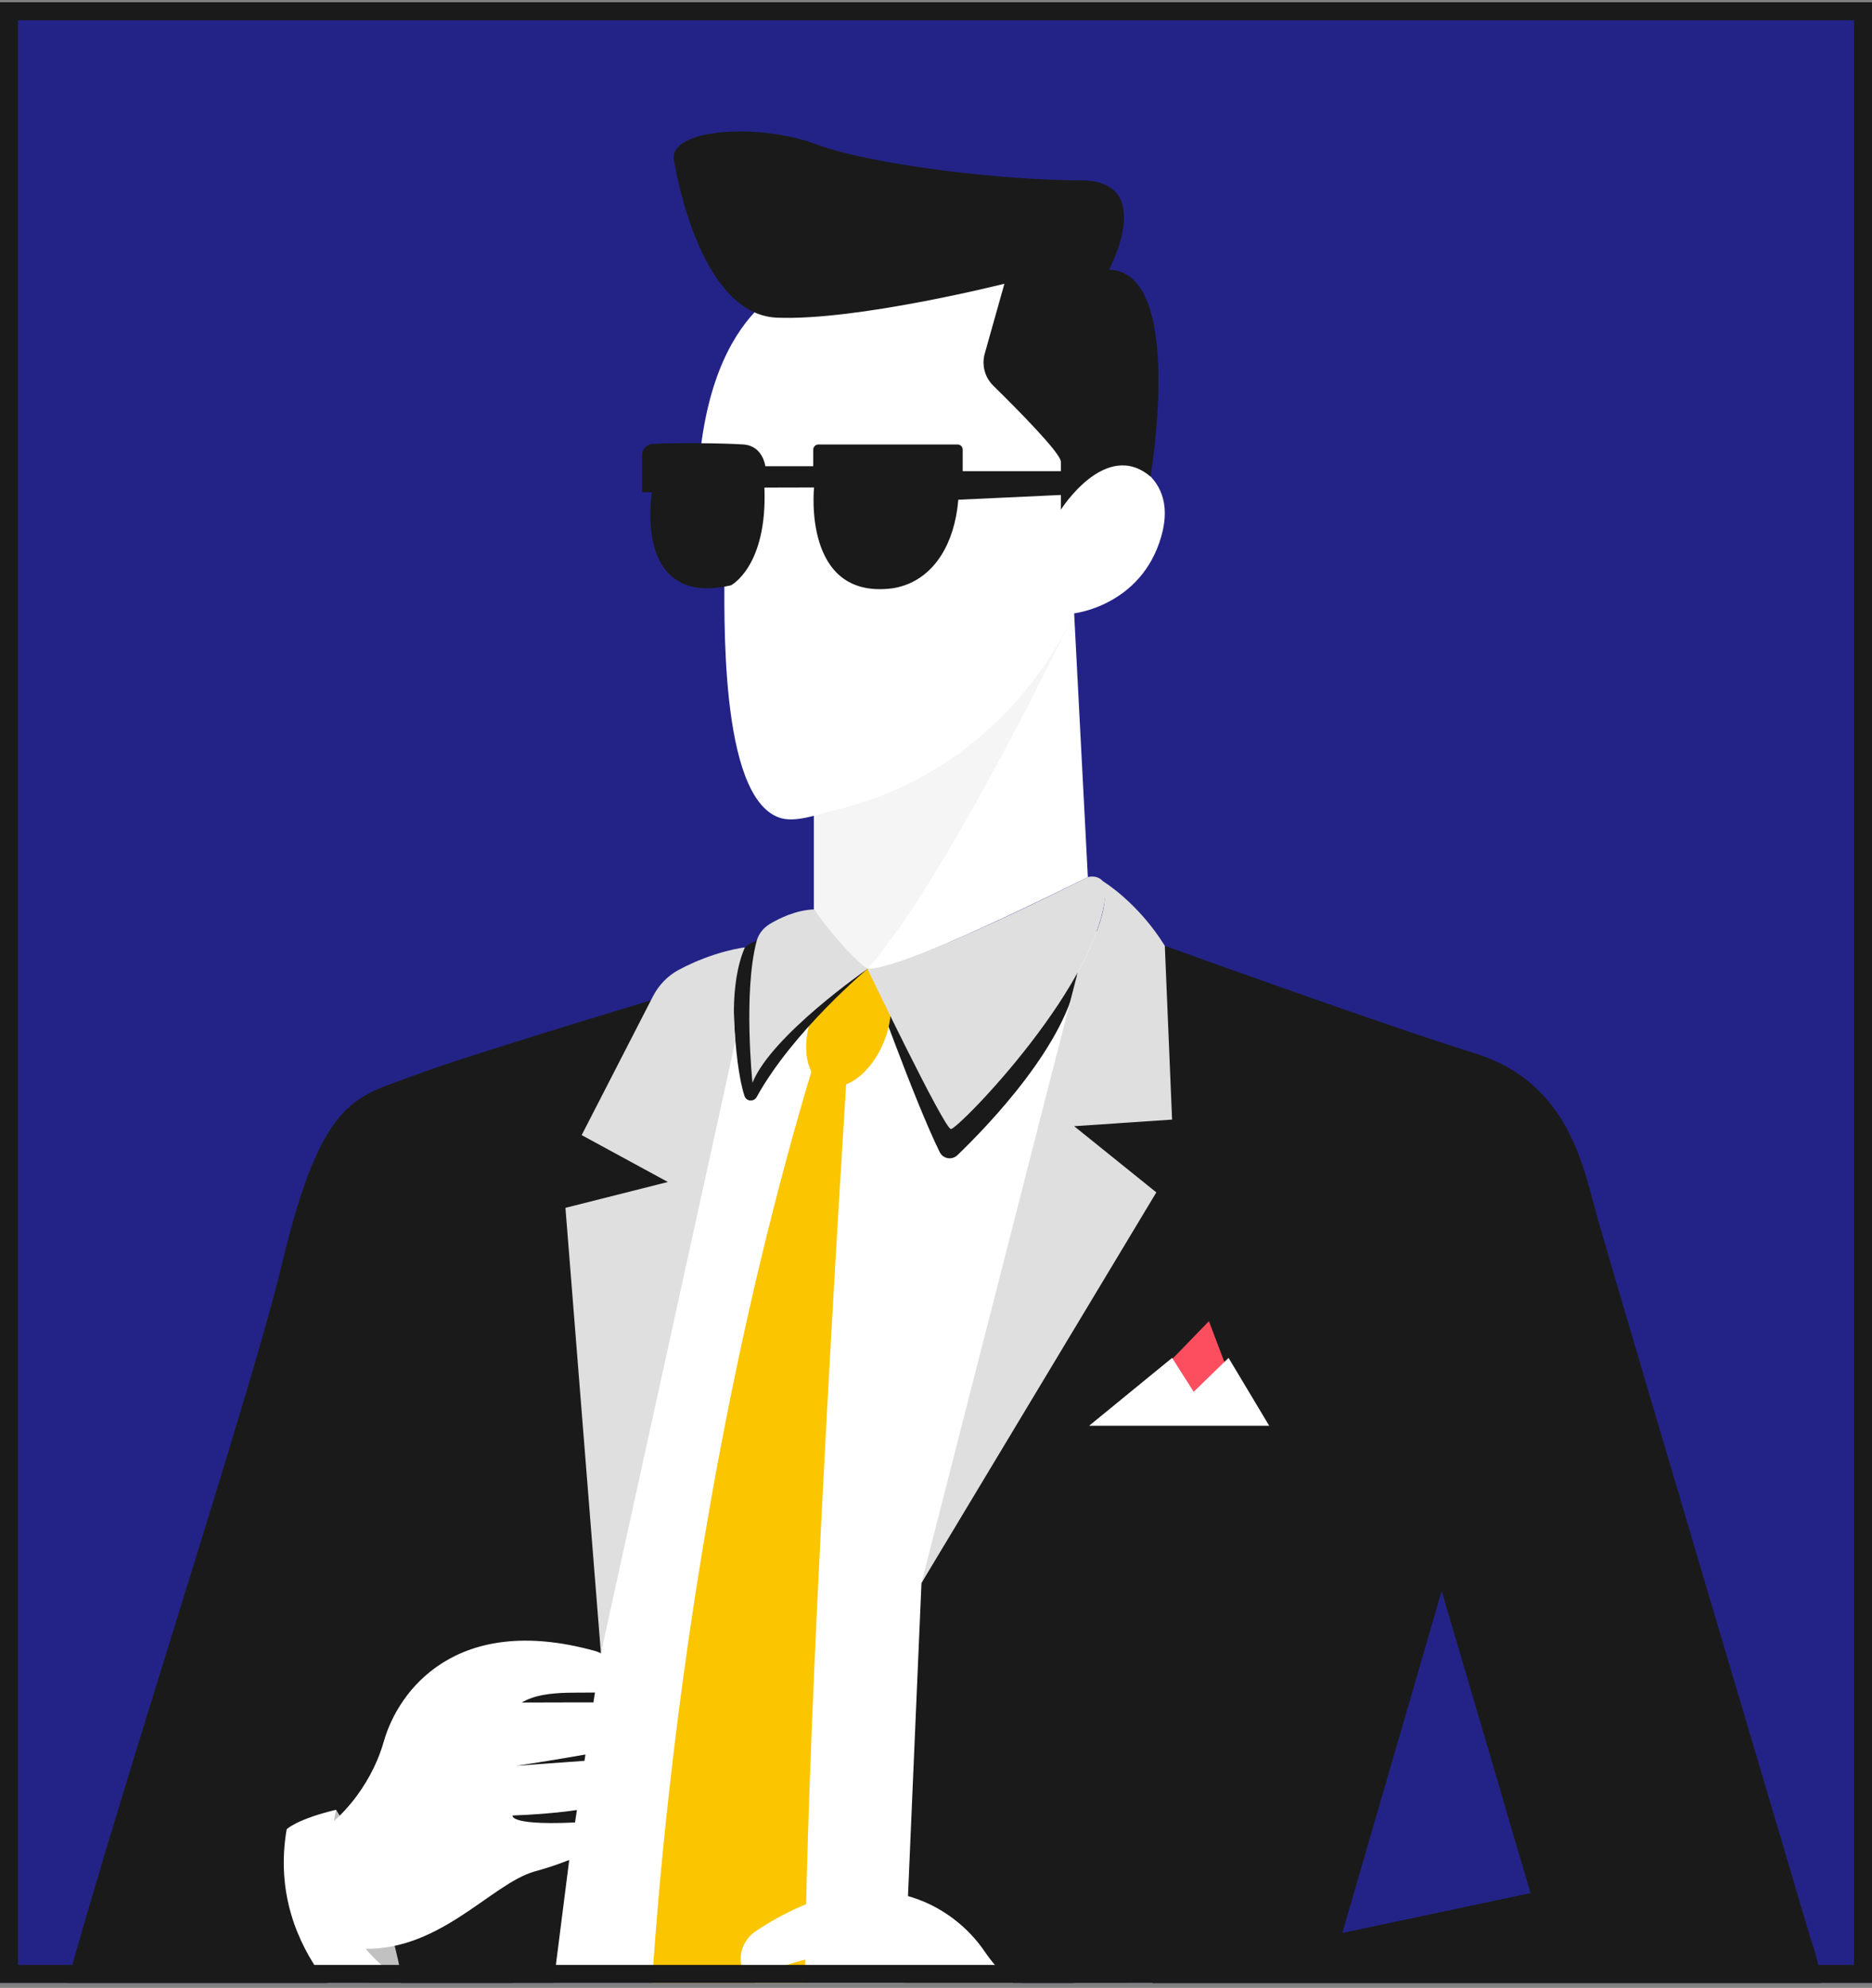
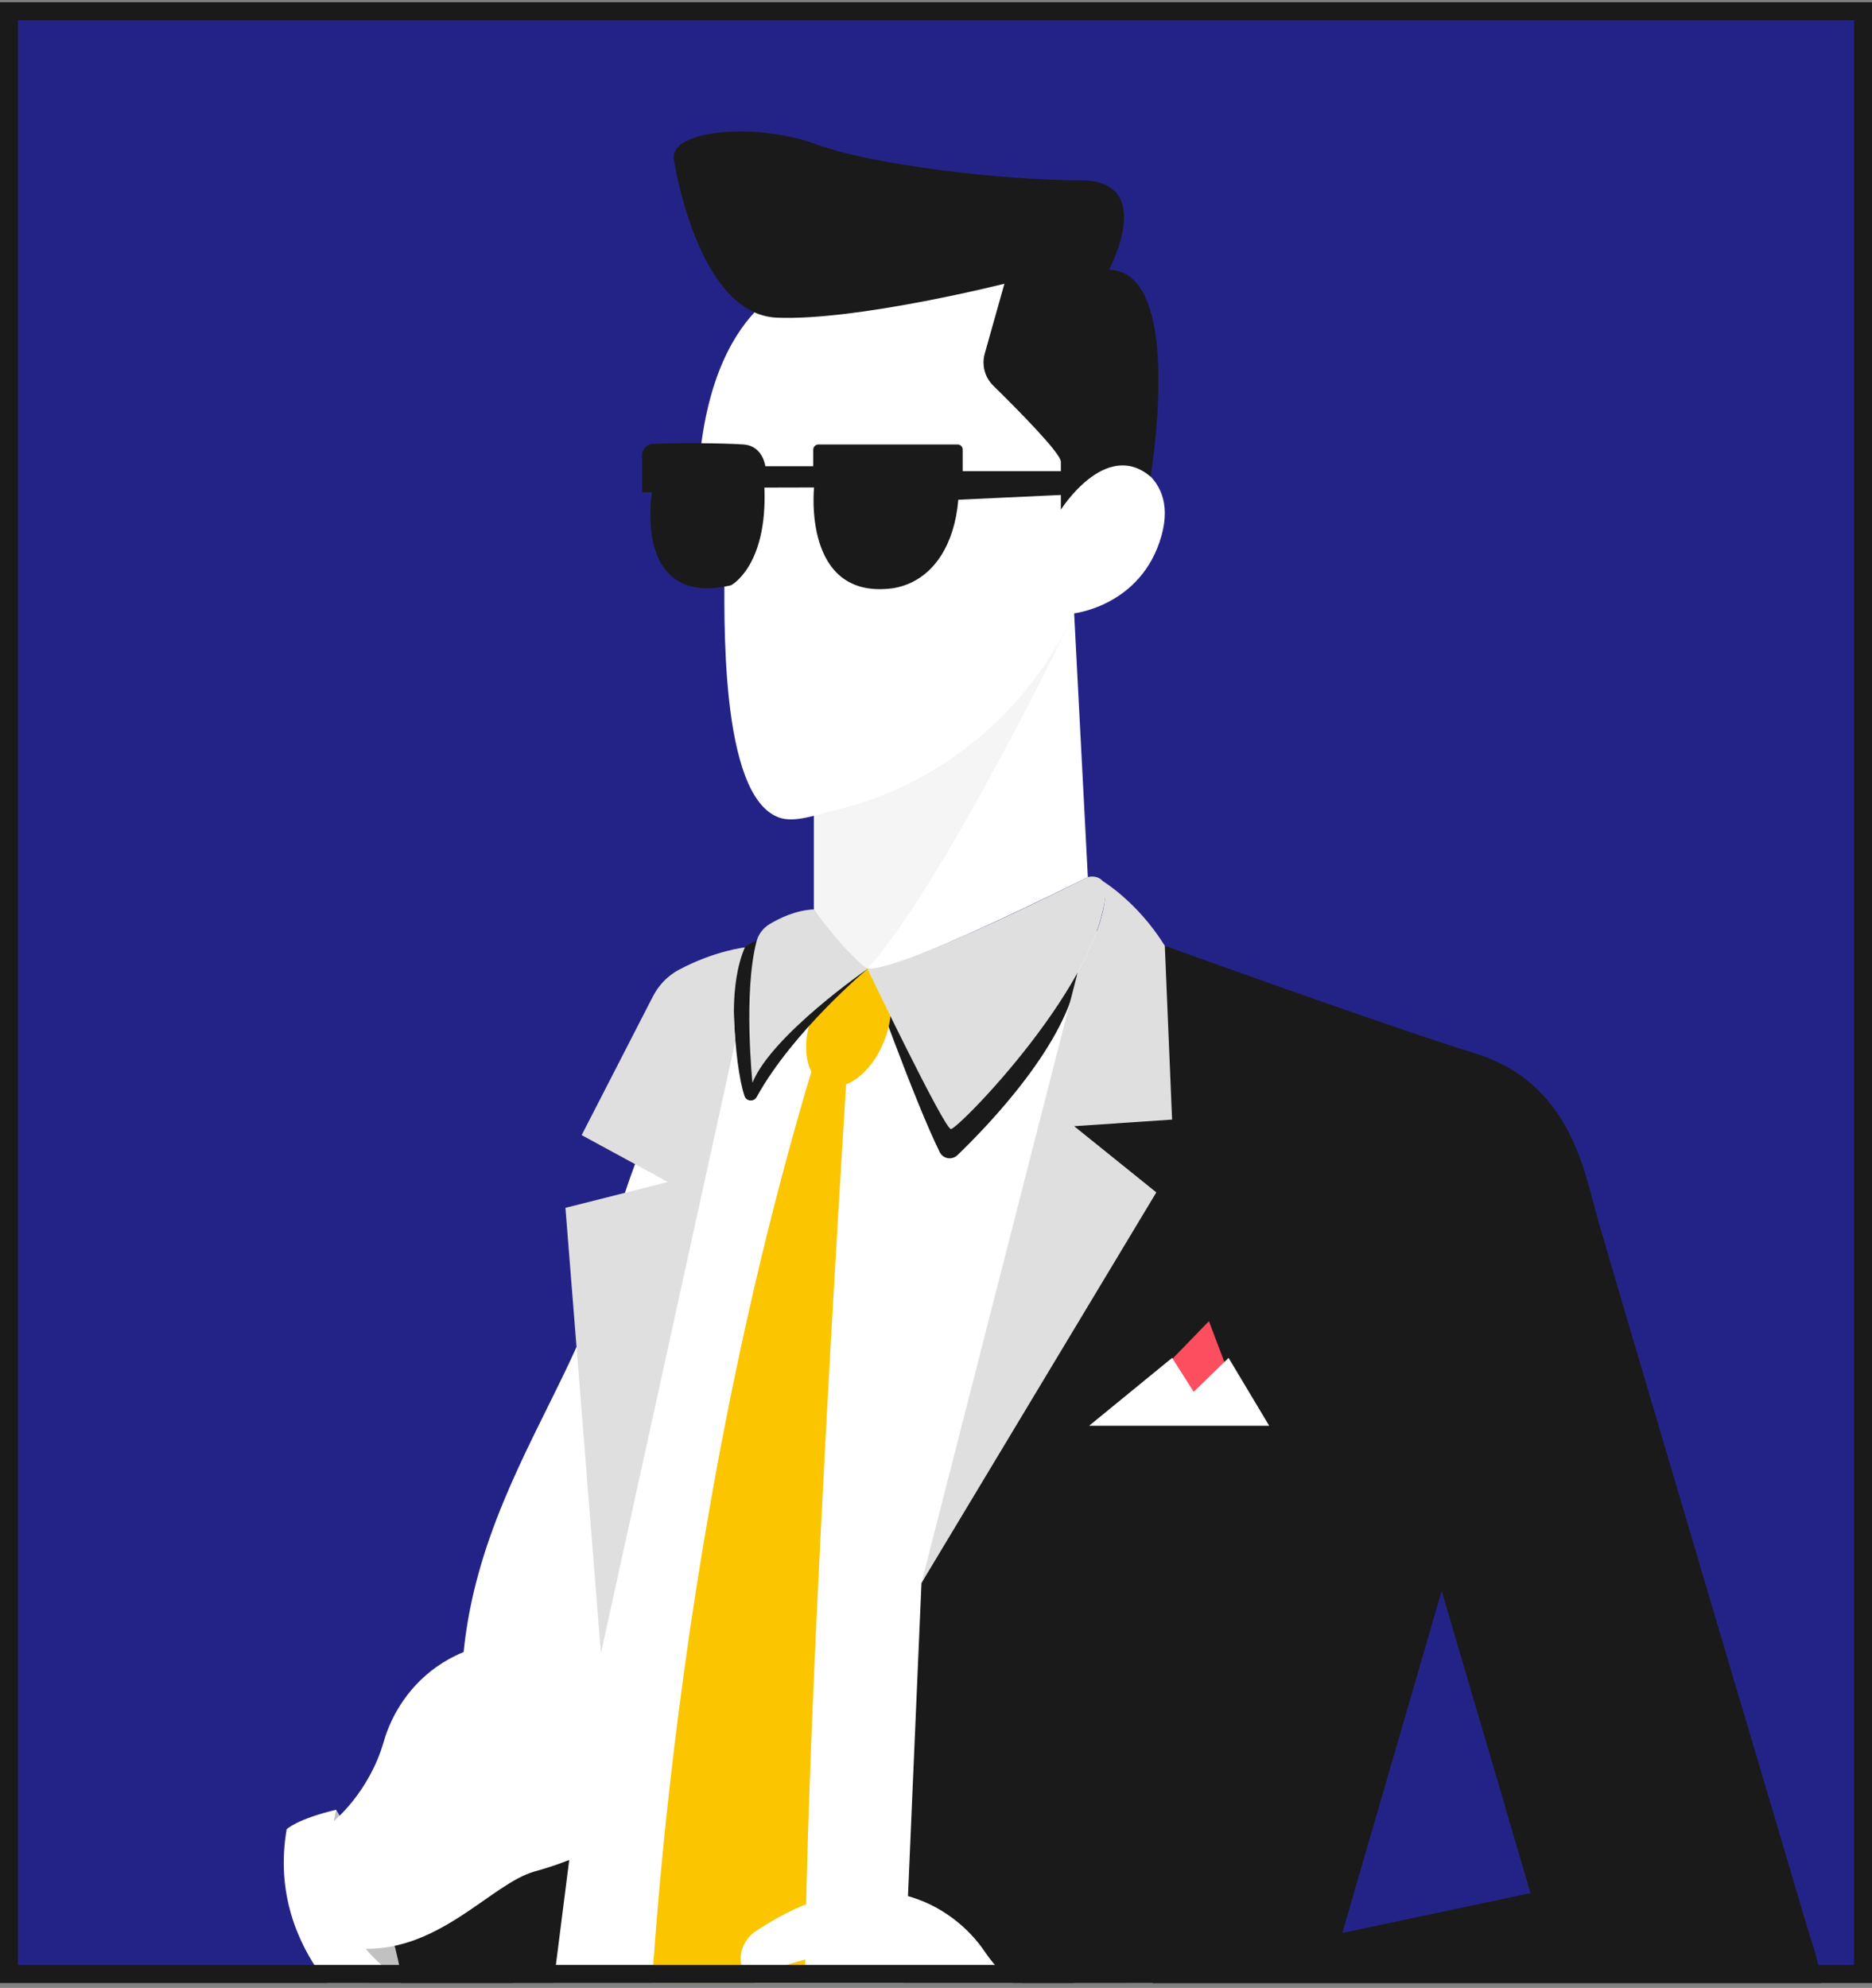
<svg xmlns="http://www.w3.org/2000/svg" width="260" height="276" viewBox="0 0 260 276" fill="none">
  <rect x="0" y="0" width="260" height="276" fill="#808080" stroke="none" />
  <g clip-path="url(#clip0_432_6995)">
    <rect y="0.312" width="260" height="275" fill="#232387" />
    <path d="M149.186 85.156L151.089 121.781C151.089 121.781 123.248 135.741 120.478 134.533C117.709 133.325 113.041 126.263 113.041 126.263V111.958L149.186 85.161V85.156Z" fill="white" />
    <path d="M105.087 130.671C105.087 130.671 89.001 152.112 84.508 174.173C80.016 196.234 56.045 216.896 66.869 254.141C77.688 291.387 67.645 308.605 67.645 308.605L145.719 309.771L137.038 230.703L149.669 144.525L153.593 129.044L135.071 132.811C135.071 132.811 124.625 135.566 114.593 134.533C104.561 133.5 105.082 130.671 105.082 130.671H105.087Z" fill="white" />
-     <path d="M96.264 137.13C96.264 137.13 65.26 146.364 57.418 149.352C49.577 152.34 44.734 152.107 39.205 175.318C33.671 198.528 6 280.335 6 290.672C6 295.498 16.84 306.99 40.587 300.553L55.116 282.11C55.116 282.11 38.599 277.66 39.896 254.131L79.066 258.232L93.489 164.234L89.183 155.01L96.269 137.124L96.264 137.13Z" fill="#1A1A1A" />
    <path d="M149.186 85.156C149.186 85.156 131.717 121.781 120.478 134.533C120.478 134.533 117.65 133.67 113.041 126.263V111.958L149.186 85.161V85.156Z" fill="#F5F5F5" />
    <path d="M120.479 134.533C120.479 134.533 126.991 152.848 130.521 159.969C130.983 160.901 132.217 161.108 132.972 160.388C137.081 156.441 148.442 144.737 149.67 135.031C149.67 135.031 126.805 138.671 123.764 136.944C120.723 135.217 120.479 134.533 120.479 134.533Z" fill="#1A1A1A" />
    <path d="M112.35 38.708C112.35 38.708 99.294 40.605 97.13 64.043C95.844 77.972 100.623 71.301 100.623 78.194C100.623 85.087 99.836 110.517 108.198 113.505C110.383 114.284 113.265 113.14 116.263 112.414C130.441 108.986 142.249 99.211 148.692 86.162C149.006 85.526 149.186 85.156 149.186 85.156C149.186 85.156 158.527 84.123 161.291 74.469C164.056 64.817 154.199 63.27 154.199 63.27L147.889 67.921C147.889 67.921 155.587 58.872 153.854 56.631C152.126 54.39 145.034 45.648 145.034 44.504C145.034 43.359 141.574 33.881 141.574 33.881C141.574 33.881 112.52 36.467 112.345 38.708H112.35Z" fill="white" />
    <path d="M93.617 22.279C93.617 22.279 96.844 43.651 107.912 44.107C118.98 44.562 139.501 39.397 139.501 39.397L136.773 49.087C136.322 50.687 136.773 52.393 137.964 53.558C141.191 56.721 147.342 62.915 147.342 64.101V70.766C147.342 70.766 153.567 60.886 159.793 66.173C159.793 66.173 164.636 37.68 154.03 37.447C154.03 37.447 160.718 25.039 150.112 25.039C139.506 25.039 121.287 22.973 113.217 19.985C105.147 16.997 92.697 17.94 93.617 22.284V22.279Z" fill="#1A1A1A" />
    <path d="M147.804 65.426V68.7L133.1 69.383C132.568 75.614 129.75 79.831 125.652 81.261C125.099 81.452 124.53 81.595 123.935 81.685C111.399 83.296 113.063 67.683 113.063 67.683H112.611L106.216 67.698H106.168C106.604 78.644 101.537 81.261 101.537 81.261C98.502 81.966 96.264 81.728 94.637 80.917C88.874 78.109 90.554 68.345 90.554 68.345H89.172V63.19C89.172 62.363 89.82 61.669 90.655 61.632C93.707 61.468 100.564 61.516 103.27 61.712C105.971 61.908 106.295 64.726 106.295 64.726H112.951V62.432C112.951 62.035 113.276 61.712 113.674 61.712H132.999C133.387 61.712 133.706 62.024 133.706 62.416V65.42H147.804V65.426Z" fill="#1A1A1A" />
    <path d="M122.771 144.628C124.554 140.214 123.796 135.752 121.078 134.662C118.359 133.571 114.711 136.265 112.928 140.678C111.145 145.092 111.903 149.554 114.621 150.644C117.339 151.735 120.988 149.041 122.771 144.628Z" fill="#FBC500" />
    <path d="M79.06 258.237L72.894 306.687L61.081 322.391C58.487 325.834 56.956 329.956 56.663 334.248L53.325 383.397H19.944C18.573 383.397 17.765 381.872 18.535 380.743L36.69 354.184L52.692 294.126L40.582 300.563L53.325 279.312L48.205 269.527L57.365 261.723L79.066 258.242L79.06 258.237Z" fill="#1A1A1A" />
    <path d="M151.089 121.776C151.089 121.776 126.188 134.443 120.479 134.528C120.479 134.528 131.116 156.674 132.068 156.759C133.019 156.843 153.513 135.99 153.598 123.063C153.598 123.063 153.077 121.341 151.089 121.77V121.776Z" fill="#DFDFDF" />
    <path d="M120.48 134.534C120.48 134.534 110.156 143.138 105.095 152.308C104.707 153.013 103.66 152.934 103.405 152.171C101.847 147.545 101.374 134.624 102.533 132.663C106.329 126.263 120.48 134.534 120.48 134.534Z" fill="#1A1A1A" />
    <path d="M120.48 134.533C120.48 134.533 107.163 143.725 104.51 150.332C104.51 150.332 103.208 137.77 105.085 130.671C105.345 129.68 106.01 128.838 106.887 128.308C108.258 127.476 110.539 126.369 113.038 126.263C113.038 126.263 117.057 131.959 120.475 134.533H120.48Z" fill="#DFDFDF" />
    <path d="M117.825 145.733C117.825 145.733 109.532 273.442 112.445 289.988L99.841 299.408L89.926 287.689C89.926 287.689 91.701 216.224 113.992 144.525L117.825 145.733Z" fill="#FBC500" />
    <path d="M251.567 269.522C251.567 269.522 247.112 254.502 241.652 236.071C233.497 208.568 223.109 173.474 221.94 169.342C219.978 162.454 218.138 150.385 204.88 146.258C191.621 142.121 161.792 131.318 161.792 131.318L149.193 153.744L148.959 178.767L127.981 219.8L125.328 281.369C129.246 280.908 146.901 279.292 146.901 279.292L159.336 274.137C160.303 275.673 161.106 277.342 161.776 279.08C166.688 291.869 164.19 308.611 164.19 308.611L241.434 292.754C258.611 286.778 251.577 269.533 251.577 269.533L251.567 269.522ZM186.427 268.399L188.703 260.553L200.228 220.897L209.133 251.112L212.599 262.857L186.427 268.399Z" fill="#1A1A1A" />
    <path d="M241.422 292.743L164.178 308.6C164.178 308.6 165.326 289.851 161.764 279.069C161.121 277.098 160.318 275.408 159.324 274.126L186.416 268.394L212.587 262.852L209.121 251.106L241.64 236.065C247.105 254.497 251.555 269.517 251.555 269.517C251.555 269.517 258.588 286.762 241.412 292.738L241.422 292.743Z" fill="#1A1A1A" />
    <path d="M167.905 183.434L161.695 189.839L165.789 194.046L170.371 189.94L167.905 183.434Z" fill="#FD4E5F" />
    <path d="M176.28 197.956H151.262L162.793 188.531L165.791 193.241L170.634 188.531L176.28 197.956Z" fill="white" />
    <path d="M159.33 274.131L147.294 275.519C146.385 275.625 145.854 276.579 146.242 277.405C148.118 281.405 152.403 292.722 152.355 312.388L164.173 308.595C164.173 308.595 169.649 290.327 159.33 274.126V274.131Z" fill="#FEFEFD" />
    <path d="M146.895 279.286C146.895 279.286 140.935 277.093 136.709 270.878C132.626 264.876 121.584 257.072 104.987 268.113C103.499 269.104 102.632 270.868 102.93 272.627C103.089 273.559 103.578 274.285 104.759 274.116C107.714 273.692 112.999 270.863 116.837 271.779C116.837 271.779 98.241 276.982 96.816 278.174C95.391 279.366 96.577 284.06 101.723 282.55C106.869 281.04 120.324 279.885 120.324 279.885C120.324 279.885 101.978 284.007 101.617 284.717C100.872 286.19 101.553 293.777 124.795 287.106C124.795 287.106 122.951 289.575 113.844 292.394C113.078 292.632 111.707 293.543 111.601 294.333C111.287 296.743 113.621 298.412 124.157 295.239C130.34 293.374 141.456 307.652 152.03 303.101C152.03 303.101 152.796 290.545 146.884 279.286H146.895Z" fill="white" />
    <path d="M153.141 122.322C153.141 122.322 158.006 125.225 161.78 131.318L162.79 155.445L149.186 156.361L160.6 165.553L127.975 219.8L149.67 135.032C149.67 135.032 154.79 126.2 153.141 122.322Z" fill="#DFDFDF" />
    <path d="M103.45 131.54C103.45 131.54 99.272 131.99 94.29 134.645C92.738 135.471 91.489 136.774 90.686 138.337L80.787 157.601L92.759 164.107L78.533 167.699L83.461 229.548L102.137 144.526C102.137 144.526 101.154 136.817 103.456 131.54H103.45Z" fill="#DFDFDF" />
    <path d="M46.696 251.302C48.498 254.163 50.38 257.569 52.082 261.808C54.065 266.74 55.192 271.259 55.856 274.957C49.886 275.477 44.777 272.393 42.14 267.927C41.322 266.544 40.227 260.642 43.31 255.175C44.325 253.373 45.628 252.218 46.696 251.302Z" fill="#C1C1C1" />
    <path d="M46.291 252.892C46.291 252.892 51.262 248.95 53.325 241.729C55.313 234.756 63.351 223.895 82.58 229.204C84.302 229.681 85.685 231.085 85.95 232.849C86.094 233.782 85.855 234.624 84.68 234.831C81.74 235.35 75.834 234.311 72.474 236.383C72.474 236.383 88.066 236.325 89.927 236.388C92.224 236.468 95.254 240.462 89.523 241.935C84.329 243.27 71.714 245.172 71.714 245.172C71.714 245.172 90.219 243.752 90.996 243.922C91.772 244.092 95.36 251.149 71.193 252.065C71.193 252.065 70.539 253.623 81.511 252.945C82.309 252.897 83.133 253.257 83.478 253.978C84.531 256.166 79.64 258.343 74.303 259.821C68.077 261.543 60.746 271.53 49.269 270.508C49.269 270.508 44.208 265.427 46.286 252.886L46.291 252.892Z" fill="white" />
    <path d="M55.854 274.957L51.952 281.585C51.952 281.585 36.774 271.662 39.815 253.977C39.815 253.977 41.17 252.589 46.699 251.265C46.699 251.265 42.393 266.369 55.849 274.963L55.854 274.957Z" fill="white" />
  </g>
  <rect x="1.25" y="1.562" width="257.5" height="272.5" stroke="#1A1A1A" stroke-width="2.5" />
  <defs>
    <clipPath id="clip0_432_6995">
      <rect y="0.312" width="260" height="275" fill="white" />
    </clipPath>
  </defs>
</svg>